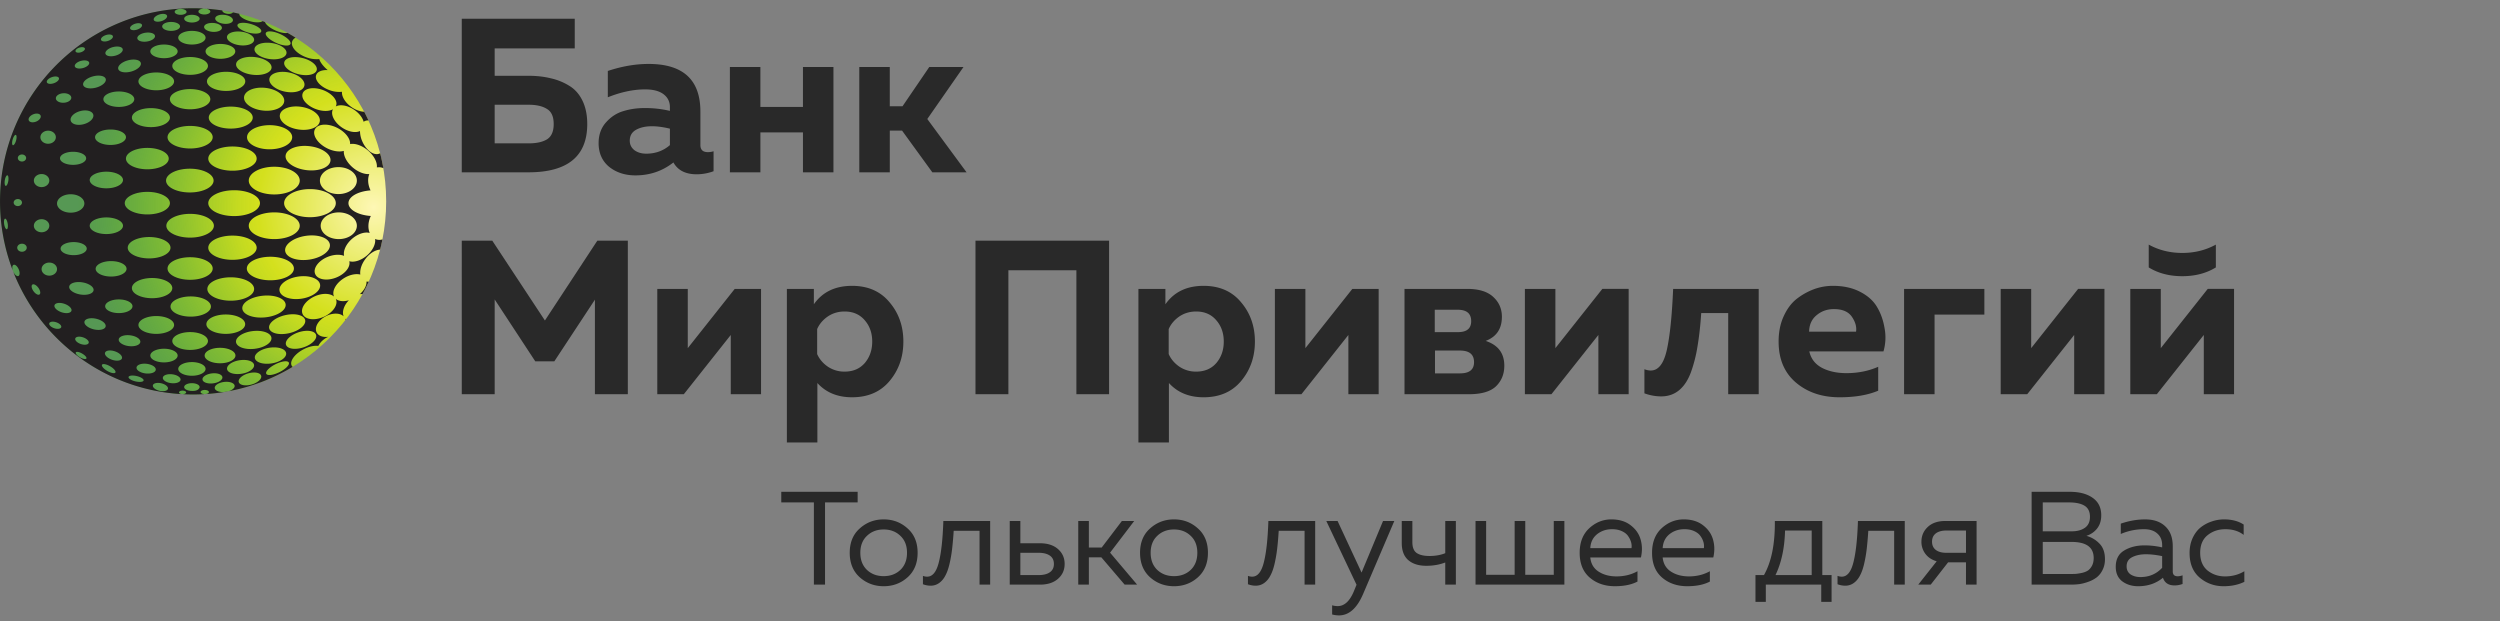
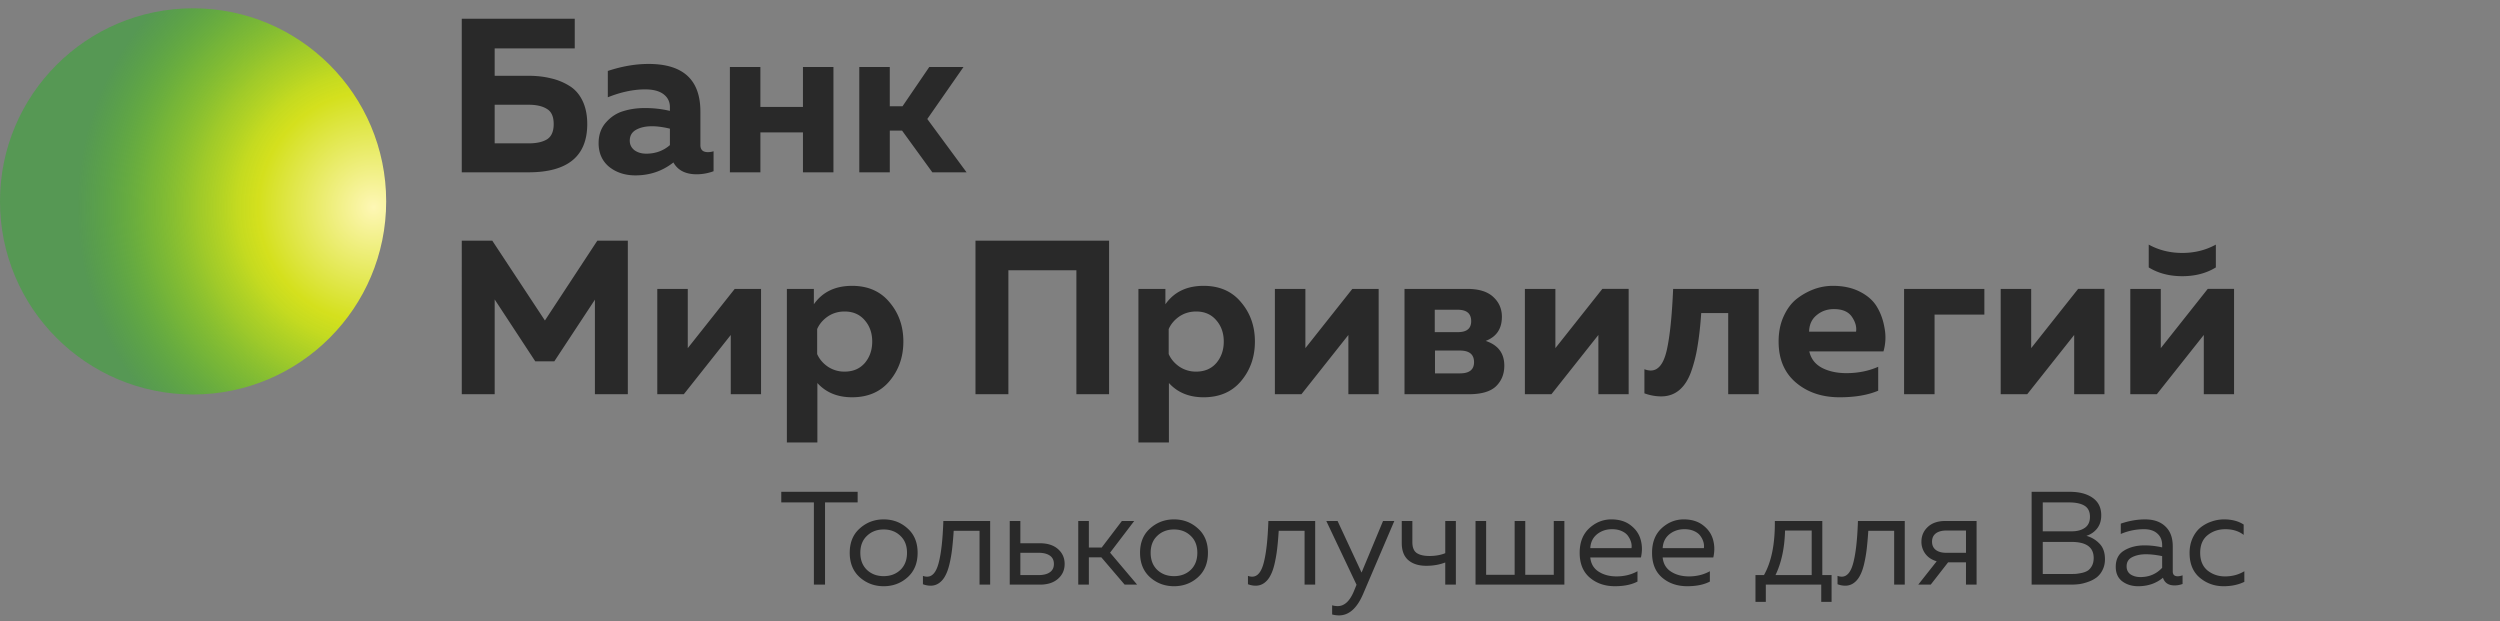
<svg xmlns="http://www.w3.org/2000/svg" width="338" height="84" fill="none">
  <rect width="100%" height="100%" fill="#808080" stroke="none" />
  <path d="M66.88 10.247h4.567c1.088 0 2.076.109 2.966.326.91.198 1.75.534 2.521 1.008.771.455 1.374 1.128 1.81 2.017.434.89.652 1.948.652 3.174 0 4.35-2.65 6.525-7.949 6.525h-9.016V2.536h15.274V6.54H66.88v3.707zm0 9.135h4.597c1.048 0 1.868-.178 2.462-.534.613-.376.92-1.068.92-2.076 0-1.009-.307-1.69-.92-2.047-.593-.375-1.414-.563-2.462-.563H66.88v5.22zm27.814.237c0 .633.336.949 1.008.949.277 0 .534-.04.771-.119v2.7a6.561 6.561 0 01-2.283.415c-1.503 0-2.551-.534-3.144-1.602-1.483 1.166-3.193 1.75-5.131 1.75-1.404 0-2.59-.386-3.56-1.157-.948-.79-1.423-1.858-1.423-3.203 0-1.127.336-2.066 1.009-2.817.672-.752 1.453-1.256 2.343-1.513.89-.277 1.858-.415 2.906-.415 1.167 0 2.294.128 3.381.385v-.504c0-.732-.286-1.315-.86-1.75-.573-.435-1.404-.652-2.491-.652-1.582 0-3.263.356-5.042 1.067V9.594c1.898-.632 3.737-.949 5.516-.949 4.667 0 7 2.146 7 6.436v4.538zm-6.555-2.55c-.85 0-1.562.158-2.135.474-.574.316-.86.81-.86 1.483 0 .514.207.939.623 1.275.435.316.969.475 1.601.475 1.246 0 2.314-.386 3.203-1.157v-2.224c-.91-.218-1.72-.327-2.432-.327zm14.666 6.228h-4.123V9.06h4.123v5.397h5.754V9.061h4.122v14.236h-4.122v-5.398h-5.754v5.398zm17.494 0h-4.123V9.06h4.123v5.308h1.72l3.618-5.308h4.627l-4.894 7.029 5.309 7.207h-4.627l-4.092-5.636h-1.661v5.636zM80.76 32.536h4.123v20.76h-4.45V40.515l-5.486 8.334h-2.58l-5.487-8.364v12.813h-4.449V32.536h4.123l7.118 10.795 7.088-10.795zm11.692 20.76h-3.588V39.06h4.122v8.008l6.347-8.008h3.559v14.237h-4.093v-8.008l-6.347 8.008zm17.582-12.16c1.167-1.66 2.887-2.49 5.161-2.49 2.155 0 3.846.74 5.072 2.224 1.245 1.463 1.868 3.233 1.868 5.309s-.623 3.855-1.868 5.338c-1.226 1.463-2.917 2.195-5.072 2.195-1.957 0-3.519-.643-4.686-1.928v8.038h-4.123V39.06h3.648v2.077zm6.881 7.95c.673-.792 1.009-1.76 1.009-2.907s-.336-2.106-1.009-2.877c-.672-.791-1.582-1.187-2.728-1.187-.851 0-1.612.228-2.284.682-.653.455-1.127 1.019-1.424 1.691v3.381c.297.672.771 1.236 1.424 1.69a3.979 3.979 0 002.284.683c1.146 0 2.056-.386 2.728-1.157zm19.419 4.21h-4.449v-20.76h18.062v20.76h-4.419V36.54h-9.194v16.758zm21.229-12.16c1.167-1.66 2.887-2.49 5.161-2.49 2.155 0 3.846.74 5.072 2.224 1.245 1.463 1.868 3.233 1.868 5.309s-.623 3.855-1.868 5.338c-1.226 1.463-2.917 2.195-5.072 2.195-1.957 0-3.519-.643-4.686-1.928v8.038h-4.123V39.06h3.648v2.077zm6.881 7.95c.672-.792 1.009-1.76 1.009-2.907s-.337-2.106-1.009-2.877c-.672-.791-1.582-1.187-2.728-1.187-.851 0-1.612.228-2.284.682-.653.455-1.127 1.019-1.424 1.691v3.381c.297.672.771 1.236 1.424 1.69a3.979 3.979 0 002.284.683c1.146 0 2.056-.386 2.728-1.157zm11.51 4.21h-3.589V39.06h4.123v8.008l6.347-8.008h3.559v14.237h-4.093v-8.008l-6.347 8.008zm22.654 0h-8.72V39.06h8.482c1.582 0 2.759.366 3.53 1.098.771.712 1.156 1.601 1.156 2.67 0 1.62-.731 2.708-2.194 3.262 1.68.553 2.521 1.67 2.521 3.351 0 1.127-.376 2.056-1.127 2.788-.752.712-1.968 1.068-3.648 1.068zm-4.597-5.901v3.084h3.381c1.265 0 1.898-.504 1.898-1.512 0-1.048-.633-1.572-1.898-1.572h-3.381zm-.03-5.517v3.025h3.144c1.186 0 1.779-.494 1.779-1.483 0-1.028-.603-1.542-1.809-1.542h-3.114zm15.773 11.419h-3.589V39.06h4.123v8.007l6.347-8.008h3.559v14.237h-4.093v-8.008l-6.347 8.008zm20.252-10.974c-.119 1.74-.287 3.243-.505 4.508a18.858 18.858 0 01-.889 3.5c-.396 1.067-.93 1.878-1.602 2.432-.672.553-1.483.83-2.432.83a6.648 6.648 0 01-2.254-.415v-3.262c.297.118.583.178.86.178 1.028 0 1.75-.92 2.165-2.759.415-1.839.702-4.597.86-8.275h11.567v14.237h-4.122V42.323h-3.648zm10.462 3.856c0-1.286.228-2.423.682-3.411.455-1.009 1.048-1.8 1.78-2.373a8.892 8.892 0 012.343-1.305 7.446 7.446 0 012.521-.445c1.424 0 2.649.267 3.678.801 1.047.534 1.819 1.226 2.313 2.076.494.83.83 1.78 1.008 2.847a6.77 6.77 0 01-.148 3.144H244.62c.218.989.791 1.73 1.721 2.225.929.474 2.026.711 3.292.711 1.562 0 2.995-.286 4.3-.86v3.233c-1.404.593-3.144.89-5.22.89-2.372 0-4.34-.663-5.902-1.987-1.562-1.325-2.343-3.174-2.343-5.546zm10.47-1.335c.099-.653-.089-1.325-.564-2.017-.474-.692-1.285-1.038-2.432-1.038-.909 0-1.69.277-2.343.83-.652.534-.988 1.276-1.008 2.225h6.347zm10.615 8.453h-4.122V39.06h10.855v3.47h-6.733v10.766zm12.529 0h-3.589V39.06h4.123v8.007l6.347-8.008h3.559v14.237h-4.093v-8.008l-6.347 8.008zm25.501-17.143c-1.285.79-2.798 1.186-4.538 1.186-1.74 0-3.253-.395-4.538-1.186v-3.085c1.365.752 2.877 1.127 4.538 1.127 1.661 0 3.173-.375 4.538-1.127v3.085zm-7.978 17.143h-3.589V39.06h4.123v8.007l6.346-8.008h3.559v14.237h-4.092v-8.008l-6.347 8.008zM105.628 66.493h10.326v1.434h-4.41v11.115h-1.506V67.927h-4.41v-1.434zm10.617 11.563c-.908-.813-1.362-1.918-1.362-3.317 0-1.398.454-2.498 1.362-3.298.909-.813 1.984-1.22 3.227-1.22 1.255 0 2.331.407 3.227 1.22.909.8 1.363 1.9 1.363 3.298 0 1.399-.454 2.504-1.363 3.317-.896.8-1.972 1.201-3.227 1.201-1.243 0-2.318-.4-3.227-1.201zm5.486-1.004c.598-.574.897-1.345.897-2.313 0-.968-.299-1.733-.897-2.294-.597-.574-1.35-.86-2.259-.86-.908 0-1.661.286-2.259.86-.597.561-.896 1.326-.896 2.294s.299 1.74.896 2.313c.598.562 1.351.843 2.259.843.909 0 1.662-.281 2.259-.843zm7.208-5.289a46.9 46.9 0 01-.215 2.474 18.133 18.133 0 01-.359 2.044c-.155.645-.346 1.171-.573 1.578-.216.406-.49.729-.825.968a1.924 1.924 0 01-1.147.358 2.9 2.9 0 01-1.04-.197v-1.13c.191.072.382.108.573.108.718 0 1.237-.627 1.56-1.882.335-1.267.544-3.15.628-5.647h6.328v8.605h-1.434v-7.279h-3.496zm11.667 7.279h-4.088v-8.605h1.434v3.012h2.654c1.028 0 1.84.263 2.438.788.597.526.896 1.196.896 2.008 0 .813-.299 1.482-.896 2.008-.598.526-1.41.789-2.438.789zm-2.654-4.303v3.012h2.474c.646 0 1.148-.125 1.506-.376.371-.251.556-.628.556-1.13 0-.502-.185-.878-.556-1.13-.358-.25-.86-.376-1.506-.376h-2.474zm9.262 4.303h-1.434v-8.605h1.434v3.585h1.739l2.725-3.585h1.667l-3.263 4.284 3.657 4.321h-1.685l-3.155-3.693h-1.685v3.693zm8.283-.986c-.909-.813-1.363-1.918-1.363-3.317 0-1.398.454-2.498 1.363-3.298.908-.813 1.984-1.22 3.227-1.22 1.255 0 2.33.407 3.227 1.22.908.8 1.362 1.9 1.362 3.298 0 1.399-.454 2.504-1.362 3.317-.897.8-1.972 1.201-3.227 1.201-1.243 0-2.319-.4-3.227-1.201zm5.485-1.004c.598-.574.897-1.345.897-2.313 0-.968-.299-1.733-.897-2.294-.597-.574-1.35-.86-2.258-.86-.909 0-1.662.286-2.259.86-.598.561-.897 1.326-.897 2.294s.299 1.74.897 2.313c.597.562 1.35.843 2.259.843.908 0 1.661-.281 2.258-.843zm11.9-5.289c-.06.945-.131 1.77-.215 2.474a18.362 18.362 0 01-.358 2.044c-.156.645-.347 1.171-.574 1.578-.215.406-.49.729-.825.968a1.922 1.922 0 01-1.147.358c-.347 0-.693-.065-1.04-.197v-1.13c.191.072.382.108.574.108.717 0 1.237-.627 1.559-1.882.335-1.267.544-3.15.628-5.647h6.328v8.605h-1.434v-7.279h-3.496zm11.201 5.648l2.904-6.974h1.524l-4.231 9.896c-.825 1.912-1.906 2.868-3.245 2.868-.323 0-.633-.042-.932-.125v-1.237c.251.071.502.107.753.107.92 0 1.661-.699 2.223-2.097l.323-.79-4.088-8.622h1.524l3.245 6.974zm12.748 1.631h-1.434v-2.994c-.777.299-1.632.448-2.564.448-1.028 0-1.841-.257-2.438-.77-.586-.514-.879-1.285-.879-2.313v-2.976h1.435v2.868c0 .693.191 1.177.573 1.452.395.275.974.413 1.739.413.801 0 1.512-.126 2.134-.377v-4.356h1.434v8.605zm14.672 0h-12.011v-8.605h1.434v7.278h3.854v-7.278h1.435v7.278h3.854v-7.278h1.434v8.605zm2.068-4.303c0-1.41.431-2.515 1.291-3.316.873-.801 1.871-1.201 2.994-1.201 1.052 0 1.918.263 2.599.788.694.526 1.148 1.178 1.363 1.955.215.764.227 1.565.036 2.402h-6.848c.083.848.46 1.488 1.129 1.918.669.43 1.476.645 2.42.645 1.052 0 1.996-.233 2.833-.699v1.399c-.801.418-1.817.627-3.048.627-1.362 0-2.498-.388-3.406-1.165-.908-.777-1.363-1.894-1.363-3.353zm7.01-.627a1.982 1.982 0 00-.054-.789 2.609 2.609 0 00-.394-.825c-.179-.274-.46-.502-.843-.68-.382-.18-.83-.27-1.344-.27-.777 0-1.452.227-2.026.681-.562.455-.867 1.082-.914 1.883h5.575zm2.777.627c0-1.41.43-2.515 1.291-3.316.872-.801 1.87-1.201 2.994-1.201 1.051 0 1.918.263 2.599.788.693.526 1.147 1.178 1.363 1.955.215.764.227 1.565.035 2.402h-6.848c.084.848.46 1.488 1.13 1.918.669.43 1.476.645 2.42.645 1.051 0 1.996-.233 2.832-.699v1.399c-.8.418-1.816.627-3.047.627-1.363 0-2.498-.388-3.407-1.165-.908-.777-1.362-1.894-1.362-3.353zm7.01-.627a2.02 2.02 0 00-.054-.789 2.591 2.591 0 00-.395-.825c-.179-.274-.46-.502-.842-.68-.383-.18-.831-.27-1.345-.27-.777 0-1.452.227-2.026.681-.561.455-.866 1.082-.914 1.883h5.576zm8.37 7.26h-1.398v-3.62h1.147c1.016-1.794 1.506-4.232 1.47-7.315h6.418v7.314h1.255v3.621h-1.398v-2.33h-7.494v2.33zm2.6-9.644c-.06 2.354-.49 4.362-1.291 6.023h4.894v-6.023h-3.603zm11.255.035a46.9 46.9 0 01-.215 2.474 18.133 18.133 0 01-.359 2.044c-.155.645-.346 1.171-.574 1.578-.215.406-.49.729-.824.968a1.925 1.925 0 01-1.148.358c-.346 0-.693-.065-1.039-.197v-1.13c.191.072.382.108.573.108.717 0 1.237-.627 1.56-1.882.335-1.267.544-3.15.627-5.647h6.329v8.605h-1.434v-7.279h-3.496zm8.44 7.279h-1.686l2.492-3.155c-.657-.192-1.165-.526-1.524-1.004a2.678 2.678 0 01-.537-1.65c0-.788.287-1.452.86-1.99.574-.537 1.363-.806 2.367-.806h4.23v8.605h-1.434V76.03h-2.42l-2.348 3.012zm.681-6.92c-.335.263-.502.633-.502 1.112 0 .478.167.848.502 1.111.346.263.819.394 1.416.394h2.671v-3.011h-2.671c-.597 0-1.07.131-1.416.394zm12.962-5.63h5.145c1.315 0 2.354.276 3.119.825.765.538 1.148 1.321 1.148 2.349 0 .74-.198 1.35-.592 1.829a2.96 2.96 0 01-1.416.95 3.792 3.792 0 011.757 1.04c.502.501.753 1.207.753 2.115 0 .55-.108 1.034-.323 1.452a2.783 2.783 0 01-.789 1.004 4.09 4.09 0 01-1.111.592 6.17 6.17 0 01-1.22.322 9.519 9.519 0 01-1.183.072h-5.288v-12.55zm8.39 8.947c0-1.447-.998-2.17-2.994-2.17h-3.89v4.339h3.477c.383 0 .706-.006.969-.018a7.67 7.67 0 00.896-.144c.335-.083.603-.197.807-.34a1.91 1.91 0 00.52-.646c.143-.286.215-.627.215-1.021zm-.502-5.558c0-.705-.245-1.207-.735-1.506-.478-.299-1.189-.448-2.134-.448h-3.513v3.908h3.926c.717 0 1.302-.155 1.757-.466.466-.323.699-.819.699-1.488zm11.193 7.368c0 .442.221.663.664.663.191 0 .412-.041.663-.125v1.165a3.107 3.107 0 01-1.076.198c-.824 0-1.35-.347-1.577-1.04-.921.765-2.038 1.147-3.353 1.147-.836 0-1.553-.221-2.151-.663-.586-.454-.878-1.106-.878-1.954 0-1.016.376-1.751 1.129-2.205.765-.466 1.685-.7 2.761-.7.789 0 1.583.09 2.384.27V73.7c0-.658-.215-1.178-.645-1.56-.431-.394-1.034-.592-1.811-.592a7.881 7.881 0 00-3.137.646v-1.399c1.123-.382 2.217-.573 3.28-.573 1.172 0 2.086.316 2.743.95.67.621 1.004 1.524 1.004 2.707v3.37zm-6.238-.681c0 .478.179.843.537 1.094.371.239.813.358 1.327.358 1.183 0 2.163-.418 2.94-1.255v-1.577c-.813-.168-1.542-.251-2.187-.251-.729 0-1.351.131-1.864.394-.502.251-.753.663-.753 1.237zm8.512-1.793c0-.753.137-1.428.412-2.026.275-.597.633-1.075 1.076-1.434a4.87 4.87 0 011.488-.806 5.09 5.09 0 011.685-.287c1.063 0 1.948.233 2.653.699v1.398c-.657-.514-1.482-.77-2.474-.77-.932 0-1.733.268-2.402.806-.67.538-1.004 1.333-1.004 2.384 0 1.04.328 1.835.986 2.385.669.538 1.464.806 2.384.806.956 0 1.823-.233 2.6-.699v1.434c-.813.395-1.745.592-2.797.592-1.243 0-2.325-.388-3.245-1.165-.908-.777-1.362-1.883-1.362-3.317z" fill="#292929" />
  <path d="M26.106 53.333c14.418 0 26.106-11.688 26.106-26.106 0-14.417-11.688-26.105-26.106-26.105C11.688 1.122 0 12.81 0 27.227c0 14.418 11.688 26.106 26.106 26.106z" fill="url(#paint0_radial_832_16388)" />
-   <path d="M30.463 52.984c.147-.019.292-.049.433-.09-.201.037-.401.071-.608.104a3.63 3.63 0 00.175-.014zM30.05 1.412v.006c.483.073.962.16 1.44.261m-3.863-.517h-.057c.105.005.21.013.314.02a1.531 1.531 0 00-.257-.02zM1.757 36.66c0-.005 0-.01-.005-.015-.006-.006.004.01.005.015zm22.894 16.632h-.062.062zm3.031-.007a.915.915 0 00.138-.01l-.14.01h.002zm21.869-15.22c.032.537-.309 1.18-.907 1.71a1.59 1.59 0 01.368-.015c.3-.548.581-1.109.843-1.68a1.302 1.302 0 01-.304-.015z" fill="#221F20" />
-   <path d="M50.806 32.346a1.685 1.685 0 01-.095-.041c.113.666-.314 1.57-1.125 2.258-.794.67-1.725.943-2.362.753.2.762-.563 1.728-1.768 2.208-1.266.504-2.542.283-2.85-.493-.309-.776.467-1.813 1.733-2.316.81-.322 1.623-.348 2.185-.122-.16-.672.263-1.622 1.112-2.34.788-.665 1.712-.938 2.35-.756-.235-.562-.242-1.3.032-2.028.035-.093.075-.183.117-.27-1.71-.116-3.025-.847-3.025-1.73 0-.884 1.298-1.607 2.988-1.73-.014-.03-.03-.06-.044-.092-.336-.747-.361-1.526-.124-2.114-.637.051-1.466-.248-2.196-.851-.842-.698-1.306-1.601-1.25-2.282-.608.17-1.456.055-2.277-.36-1.285-.65-2.018-1.795-1.634-2.555.384-.76 1.74-.849 3.026-.198 1.094.553 1.787 1.463 1.734 2.19.654-.128 1.57.168 2.368.829.863.714 1.334 1.645 1.246 2.33.295-.055.6-.022.878.093a25.793 25.793 0 00-.43-2.008.938.938 0 01-.077.038c-.731.33-1.767-.385-2.316-1.598a3.55 3.55 0 01-.33-1.446c-.589.285-1.555.122-2.425-.464-1.065-.717-1.598-1.805-1.23-2.48-.525.299-1.413.311-2.312-.022-1.248-.462-2.046-1.414-1.782-2.126.263-.711 1.489-.913 2.736-.451 1.248.462 2.046 1.414 1.783 2.123a.836.836 0 01-.046.101c.584-.321 1.58-.16 2.475.44.683.46 1.146 1.072 1.295 1.63a.873.873 0 01.17-.102.942.942 0 01.483-.076 25.49 25.49 0 00-.58-1.175c-.511-.023-1.107-.224-1.663-.599-.883-.595-1.401-1.446-1.341-2.105a3.695 3.695 0 01-1.654-.211c-1.256-.442-2.077-1.359-1.835-2.047.166-.47.784-.712 1.56-.678a4.84 4.84 0 01-.2-.172c-.5-.459-.844-.956-.941-1.314a3.943 3.943 0 01-1.717-.228c-1.328-.469-2.198-1.438-1.941-2.17a.92.92 0 01.454-.495 25.7 25.7 0 00-1.092-.648c-.36.08-.99-.037-1.65-.335-.733-.33-1.278-.784-1.39-1.124a23.834 23.834 0 00-.336-.132c-.241.21-.926.226-1.687.016-.87-.241-1.507-.682-1.452-1.002a27.47 27.47 0 00-.86-.196c-.096.153-.4.237-.75.194-.402-.05-.709-.253-.689-.455a26.639 26.639 0 00-2.168-.234c.321.053.547.203.547.38 0 .221-.36.401-.803.401-.444 0-.804-.18-.804-.401 0-.222.329-.386.746-.402-.482-.027-.97-.041-1.464-.042C11.691 1.114.003 12.802.003 27.22a26.06 26.06 0 001.752 9.418c-.144-.386-.116-.747.072-.83.204-.09.517.176.7.593.182.417.165.827-.039.916-.203.09-.516-.177-.698-.594l-.03-.07c3.608 9.314 12.398 16.037 22.83 16.635-.22-.022-.386-.12-.386-.236 0-.133.215-.24.482-.24s.482.107.482.24-.216.241-.482.241h-.034c.482.027.967.04 1.455.041.528 0 1.053-.018 1.574-.048-.31 0-.562-.127-.562-.282 0-.155.252-.282.562-.282.31 0 .563.126.563.282 0 .132-.181.24-.425.272A25.826 25.826 0 0030.285 53c-.666.037-1.21-.182-1.251-.525-.045-.37.52-.745 1.263-.835.743-.09 1.382.138 1.427.51.035.294-.313.59-.83.745 3.064-.568 6-1.684 8.667-3.294a.624.624 0 01-.122-.16c-.313-.591.393-1.579 1.576-2.203.737-.39 1.485-.547 2.02-.469.163-.316.391-.594.67-.816.206-.173.437-.315.685-.42-.714.097-1.338-.11-1.58-.59-.347-.688.226-1.678 1.286-2.211.919-.464 1.9-.427 2.368.046-.254-.588.017-1.481.705-2.183-.718.208-1.386.145-1.772-.192.004.01.009.017.013.025.344.761-.383 1.833-1.624 2.396-1.242.562-2.527.401-2.871-.36-.345-.762.382-1.833 1.623-2.396 1.036-.468 2.102-.433 2.626.032-.346-.715.24-1.81 1.353-2.497.77-.474 1.6-.635 2.199-.482-.086-.608.153-1.406.692-2.118.578-.766 1.347-1.226 1.984-1.255.118-.456.221-.916.314-1.38-.294.092-.61.084-.9-.021zm-8.993 2.753c-1.669.241-3.127-.275-3.257-1.162-.13-.887 1.117-1.805 2.785-2.05 1.669-.243 3.127.276 3.257 1.163.13.887-1.117 1.808-2.785 2.05zm-7.365 12.057c-1.322.16-2.457-.246-2.538-.906-.08-.66.926-1.326 2.25-1.486 1.322-.16 2.457.246 2.537.907.08.661-.929 1.325-2.25 1.485zm4.237.583c.091.584-.78 1.205-1.948 1.39-1.167.185-2.188-.14-2.28-.723-.093-.582.78-1.205 1.947-1.39 1.168-.184 2.188.14 2.28.723zM9.559 26.263c1.02 0 1.847.558 1.847 1.245 0 .688-.827 1.245-1.847 1.245S7.71 28.197 7.71 27.51c0-.688.828-1.246 1.848-1.246zm-1.446-4.86c0-.488.791-.883 1.767-.883.976 0 1.767.395 1.767.884 0 .488-.791.883-1.767.883-.976 0-1.767-.395-1.767-.883zM9.96 32.73c.976 0 1.767.395 1.767.883 0 .489-.79.884-1.767.884-.976 0-1.767-.395-1.767-.884 0-.488.791-.883 1.767-.883zm-.6 6.006c.071-.453.866-.706 1.774-.562.908.145 1.587.627 1.516 1.081-.072.455-.866.707-1.775.563-.908-.145-1.587-.627-1.515-1.082zm2.77-8.215c0-.621 1.006-1.125 2.248-1.125 1.242 0 2.25.504 2.25 1.125 0 .62-1.008 1.124-2.25 1.124s-2.249-.503-2.249-1.124zM34.448 7.715c1.323.145 2.337.798 2.265 1.46-.073.662-1.205 1.08-2.527.936-1.322-.145-2.337-.798-2.265-1.46.073-.662 1.204-1.08 2.527-.936zm-.038-1.124c.085-.597 1.124-.943 2.315-.774 1.19.17 2.093.79 2.008 1.388-.085.596-1.125.943-2.315.773-1.19-.17-2.093-.787-2.008-1.384v-.003zM22.49 30.52c0-.884 1.439-1.607 3.213-1.607 1.775 0 3.213.723 3.213 1.607 0 .883-1.438 1.606-3.213 1.606-1.774 0-3.213-.719-3.213-1.606zm6.266 5.783c0 .843-1.366 1.526-3.053 1.526-1.687 0-3.052-.683-3.052-1.526s1.365-1.526 3.052-1.526 3.053.684 3.053 1.526zm-3.093-10.282c-1.774 0-3.213-.718-3.213-1.606 0-.888 1.439-1.607 3.213-1.607s3.213.72 3.213 1.607-1.438 1.606-3.213 1.606zm2.496 1.446c0-.964 1.564-1.746 3.493-1.746 1.929 0 3.494.782 3.494 1.746s-1.564 1.747-3.494 1.747c-1.93 0-3.493-.783-3.493-1.747zm3.272-4.388c-1.807 0-3.272-.732-3.272-1.636 0-.904 1.465-1.636 3.272-1.636 1.808 0 3.269.732 3.269 1.636 0 .904-1.461 1.636-3.269 1.636zm-.233-5.693c-1.642 0-2.973-.665-2.973-1.486 0-.82 1.332-1.486 2.973-1.486 1.64 0 2.972.665 2.972 1.486s-1.33 1.486-2.973 1.486zm-.63-5.09c-1.43 0-2.588-.58-2.588-1.296 0-.714 1.159-1.294 2.589-1.294s2.59.58 2.59 1.294c0 .715-1.16 1.295-2.59 1.295zm-2.134 1.114c0 .755-1.222 1.366-2.73 1.366-1.51 0-2.732-.611-2.732-1.366 0-.754 1.223-1.365 2.731-1.365 1.509 0 2.731.611 2.731 1.365zm-2.73 3.615c1.686 0 3.052.683 3.052 1.526s-1.366 1.526-3.053 1.526c-1.687 0-3.052-.683-3.052-1.526s1.365-1.526 3.052-1.526zm-2.892 4.418c0 .798-1.295 1.446-2.892 1.446s-2.892-.648-2.892-1.446c0-.799 1.295-1.446 2.892-1.446s2.892.647 2.892 1.446zm-2.892 4.498c1.687 0 3.052.684 3.052 1.526 0 .843-1.365 1.526-3.052 1.526s-3.053-.683-3.053-1.526c0-.842 1.366-1.526 3.053-1.526zm.24 6.105c1.598 0 2.892.647 2.892 1.446 0 .798-1.294 1.446-2.891 1.446s-2.892-.648-2.892-1.446c0-.799 1.295-1.446 2.892-1.446zm.402 5.542c1.509 0 2.732.612 2.732 1.366 0 .754-1.223 1.365-2.732 1.365-1.508 0-2.73-.61-2.73-1.365 0-.754 1.222-1.366 2.73-1.366zm5.222 2.49c1.508 0 2.73.612 2.73 1.366 0 .754-1.222 1.365-2.73 1.365-1.509 0-2.732-.61-2.732-1.365 0-.754 1.223-1.366 2.732-1.366zm2.249-1.004c0-.874 1.415-1.581 3.161-1.581 1.747 0 3.163.707 3.163 1.58 0 .874-1.416 1.581-3.163 1.581-1.746 0-3.161-.707-3.161-1.58zm.126-5.582c0-.904 1.465-1.637 3.272-1.637 1.808 0 3.269.733 3.269 1.637 0 .903-1.465 1.636-3.272 1.636-1.807 0-3.27-.733-3.27-1.636zm5.474-2.972c0-.997 1.543-1.805 3.446-1.805 1.903 0 3.445.808 3.445 1.805 0 .996-1.542 1.805-3.445 1.805-1.903 0-3.446-.809-3.446-1.805zm4.78-3.053c0-1.05 1.564-1.9 3.494-1.9 1.929 0 3.493.85 3.493 1.9 0 1.05-1.564 1.9-3.493 1.9-1.93 0-3.494-.85-3.494-1.9zM37.08 26.29c-1.903 0-3.446-.838-3.446-1.873 0-1.035 1.543-1.873 3.446-1.873 1.903 0 3.445.838 3.445 1.873 0 1.035-1.542 1.873-3.445 1.873zm-.629-6.105c-1.687 0-3.052-.73-3.052-1.632 0-.901 1.365-1.632 3.052-1.632s3.052.73 3.052 1.632c0 .901-1.367 1.632-3.052 1.632zm-.908-5.24c-1.5-.16-2.64-.983-2.547-1.83.093-.846 1.383-1.4 2.882-1.236 1.5.164 2.64.983 2.547 1.83-.093.846-1.383 1.4-2.882 1.237zM34.355 5.43c-.064.506-.936.814-1.948.687-1.012-.127-1.782-.643-1.718-1.147.063-.505.935-.814 1.947-.686 1.012.128 1.782.64 1.718 1.146zm-2.546 1.515c0 .555-.9 1.005-2.008 1.005-1.109 0-2.008-.45-2.008-1.005 0-.555.9-1.004 2.008-1.004s2.008.449 2.008 1.004zm-5.864-.924c-1.02 0-1.847-.413-1.847-.923s.827-.924 1.847-.924 1.848.413 1.848.924c0 .51-.828.923-1.848.923zm-.24 1.687c1.33 0 2.409.54 2.409 1.205s-1.079 1.205-2.41 1.205c-1.33 0-2.41-.54-2.41-1.205s1.08-1.205 2.41-1.205zm-3.535.16c-1.02 0-1.848-.413-1.848-.923s.828-.924 1.848-.924 1.847.414 1.847.924-.827.924-1.847.924zm-1.044 1.929c1.33 0 2.41.54 2.41 1.204 0 .666-1.08 1.205-2.41 1.205-1.331 0-2.41-.54-2.41-1.204 0-.666 1.079-1.205 2.41-1.205zm-.723 4.82c1.42 0 2.57.574 2.57 1.284 0 .71-1.15 1.286-2.57 1.286s-2.57-.576-2.57-1.286c0-.71 1.15-1.285 2.57-1.285zm-4.338-.162c-1.153 0-2.088-.467-2.088-1.044 0-.576.935-1.044 2.088-1.044 1.154 0 2.089.467 2.089 1.044s-.935 1.045-2.089 1.045zm-1.124 3.053c1.153 0 2.088.467 2.088 1.044s-.935 1.044-2.088 1.044c-1.154 0-2.089-.467-2.089-1.044s.935-1.044 2.089-1.044zm-.563 5.703c1.242 0 2.25.504 2.25 1.125 0 .62-1.008 1.124-2.25 1.124s-2.249-.504-2.249-1.124c0-.621 1.008-1.125 2.25-1.125zm.643 12.09c1.153 0 2.088.467 2.088 1.043 0 .577-.935 1.044-2.088 1.044-1.154 0-2.089-.467-2.089-1.044 0-.576.935-1.044 2.089-1.044zm1.044 5.18c1.02 0 1.848.414 1.848.924s-.828.924-1.848.924-1.847-.414-1.847-.924.827-.924 1.847-.924zm-.013 5.406c.05-.402.742-.65 1.547-.553.806.098 1.419.503 1.37.906-.047.404-.74.65-1.546.553-.806-.097-1.419-.503-1.37-.906zm2.664-1.952c0-.665 1.079-1.205 2.41-1.205 1.33 0 2.41.54 2.41 1.205s-1.08 1.205-2.41 1.205c-1.331 0-2.41-.54-2.41-1.205zm3.454 3.213c1.02 0 1.847.414 1.847.924s-.827.924-1.847.924-1.848-.414-1.848-.924.828-.924 1.848-.924zm1.124-1.044c0-.665 1.08-1.205 2.41-1.205 1.331 0 2.41.54 2.41 1.205s-1.079 1.205-2.41 1.205c-1.33 0-2.41-.54-2.41-1.205zm4.608-2.275c0-.723 1.174-1.31 2.622-1.31s2.622.586 2.622 1.31c0 .724-1.176 1.311-2.622 1.311s-2.622-.587-2.622-1.31zm4.859-2.1c-.08-.81 1.17-1.592 2.787-1.748 1.618-.157 2.993.372 3.072 1.18.079.81-1.17 1.592-2.787 1.748-1.618.157-2.993-.372-3.072-1.18zm.61-5.425c0-.879 1.424-1.591 3.182-1.591s3.183.712 3.183 1.591-1.425 1.591-3.183 1.591c-1.758 0-3.182-.712-3.182-1.59zm14.876-5.783c0 .996-1.095 1.805-2.446 1.805-1.351 0-2.446-.809-2.446-1.805 0-.997 1.096-1.805 2.446-1.805s2.446.808 2.446 1.805zm0-6.105c0 1.006-1.118 1.822-2.498 1.822-1.379 0-2.496-.816-2.496-1.822 0-1.007 1.118-1.822 2.496-1.822 1.379 0 2.498.815 2.498 1.822zm-3.568-2.685c-.103.895-1.544 1.466-3.219 1.273-1.675-.193-2.949-1.078-2.846-1.97.103-.893 1.544-1.466 3.219-1.273 1.675.193 2.949 1.074 2.846 1.97zm-1.446-5.323c-.136.841-1.453 1.328-2.942 1.088-1.49-.24-2.587-1.117-2.451-1.958.136-.841 1.453-1.328 2.942-1.087 1.49.24 2.587 1.116 2.452 1.957h-.001zm-2.081-4.832c-.146.715-1.32 1.08-2.625.813-1.305-.265-2.243-1.06-2.098-1.775.146-.715 1.324-1.08 2.626-.817 1.302.262 2.244 1.064 2.098 1.779h-.001zm-.259-3.733c1.211.294 2.075 1.023 1.928 1.63-.147.605-1.248.858-2.46.561-1.211-.296-2.075-1.023-1.927-1.629.147-.605 1.247-.858 2.46-.562zm-4.95-3.392c.15-.331 1.014-.264 1.928.15.914.413 1.544 1.019 1.395 1.348-.15.33-1.014.264-1.928-.15-.914-.413-1.543-1.017-1.394-1.348zm-3.837-1.08c.089-.322.884-.384 1.767-.139.884.245 1.538.702 1.446 1.024-.091.321-.883.382-1.767.138-.883-.244-1.534-.702-1.446-1.023zM29.1 2.46c.04-.33.61-.53 1.27-.448.66.083 1.162.418 1.12.748-.042.33-.61.53-1.27.448-.66-.083-1.162-.417-1.12-.747zm-.26.643c.663.046 1.183.352 1.16.684-.024.333-.58.563-1.244.518-.665-.045-1.183-.352-1.16-.684.023-.332.58-.56 1.241-.515l.002-.003zm-1.848-.58c0 .288-.468.522-1.044.522-.577 0-1.045-.234-1.045-.522 0-.288.468-.522 1.045-.522.576 0 1.041.237 1.041.525l.003-.003zm-2.573-1.322c.443 0 .803.18.803.401 0 .222-.36.402-.803.402-.443 0-.803-.18-.803-.402 0-.221.36-.401.803-.401zm-.08 2.37c0 .332-.54.602-1.205.602s-1.205-.27-1.205-.603c0-.332.54-.602 1.205-.602s1.205.27 1.205.602zm-2.792-1.614c.495-.155.96-.08 1.037.167.078.246-.26.574-.755.73-.495.156-.96.08-1.038-.166-.077-.247.26-.575.756-.73zm-.594 2.892c.047.33-.448.673-1.107.767-.659.094-1.231-.095-1.279-.425-.047-.329.448-.673 1.107-.767.659-.094 1.232.092 1.279.421v.004zm-2.684-1.64c.441-.14.856-.072.926.148.07.22-.233.513-.674.652-.442.139-.857.072-.927-.148-.07-.22.233-.512.674-.652zm.768 5.301c.112.422-.482.945-1.323 1.168-.84.224-1.615.065-1.728-.356-.112-.421.482-.945 1.323-1.168.841-.224 1.615-.069 1.728.356zm-2.449-1.87c.085.321-.367.723-1.01.891-.642.17-1.233.05-1.32-.273-.085-.322.368-.723 1.01-.891.643-.169 1.233-.053 1.32.269v.004zm-2.256-1.904c.442-.139.857-.072.927.148.07.22-.232.513-.674.652-.442.14-.857.072-.926-.148-.07-.22.232-.511.673-.652zm-.034 5.944c.112.422-.482.945-1.323 1.168-.841.223-1.615.064-1.728-.357-.112-.42.482-.944 1.323-1.167.841-.224 1.615-.069 1.728.356zm-3.553-4.247c.349-.11.676-.057.73.117.055.174-.183.401-.53.514-.348.112-.676.057-.73-.117-.055-.175.181-.408.53-.518v.004zm.212 1.798c.536-.142 1.028-.04 1.1.227.07.268-.307.601-.843.743-.536.143-1.027.04-1.099-.227-.071-.267.306-.605.841-.747l.001.004zm-.107 6.787c.842-.224 1.63-.009 1.76.482.13.49-.448 1.067-1.29 1.29-.841.225-1.63.01-1.76-.481-.13-.491.448-1.069 1.29-1.291zM9.64 13.19c.02.354-.431.668-1.007.701-.575.033-1.06-.228-1.08-.582-.02-.354.431-.668 1.006-.701.576-.033 1.058.228 1.08.582zm-2.633-2.757c.45-.161.883-.106.959.12.075.224-.222.536-.672.694-.45.158-.883.105-.959-.12-.075-.225.22-.536.67-.694h.002zm-.5 7.235c.576 0 1.044.395 1.044.883 0 .489-.468.884-1.045.884-.576 0-1.044-.395-1.044-.884 0-.488.468-.883 1.044-.883zm-.884 7.63c-.577 0-1.044-.395-1.044-.883 0-.489.467-.884 1.044-.884s1.044.395 1.044.884c0 .488-.467.883-1.044.883zm1.044 5.222c0 .488-.467.883-1.044.883s-1.044-.395-1.044-.883c0-.489.467-.884 1.044-.884s1.044.395 1.044.884zm-3.695-9.633c.31 0 .562.213.562.475 0 .263-.251.476-.562.476-.31 0-.562-.213-.562-.476 0-.262.251-.475.562-.475zM.919 30.993c-.132.022-.29-.28-.354-.675-.063-.394-.008-.73.123-.752.13-.02.29.28.353.675s.009.731-.122.752zm.206-6.54c-.062.395-.219.698-.35.677-.13-.02-.188-.357-.126-.751s.218-.698.35-.677c.13.02.184.356.126.75zm.621-4.82c-.127-.035-.145-.376-.038-.761.107-.385.296-.668.425-.632.128.035.145.376.039.761-.106.385-.3.664-.429.63l.003.002zm.101 7.755c0-.263.252-.476.563-.476.31 0 .562.213.562.476s-.251.475-.562.475c-.311 0-.563-.212-.563-.475zm1.125 6.648c-.355 0-.643-.24-.643-.543 0-.303.288-.544.643-.544.355 0 .643.24.643.544 0 .303-.288.543-.643.543zm.92-17.76c-.112-.271.155-.638.596-.82.44-.181.888-.108 1 .161.111.27-.155.639-.596.82-.441.182-.889.107-1-.161zM5.346 39.81c-.18.13-.543-.062-.81-.43-.268-.367-.34-.772-.16-.902.178-.13.542.061.809.43.267.367.34.769.16.9v.002zm.277-3.426c0-.489.467-.884 1.044-.884s1.044.395 1.044.884c0 .488-.467.883-1.044.883s-1.044-.395-1.044-.883zm2.65 7.86c-.074.223-.495.282-.94.133-.445-.15-.744-.452-.67-.673.076-.222.496-.282.941-.132.445.15.75.451.67.673zm1.382-2.214c-.107.314-.704.401-1.334.186-.63-.215-1.056-.643-.95-.956.106-.313.703-.402 1.334-.186.63.215 1.058.64.952.956h-.002zm2.023 6.44c-.08.14-.466.068-.86-.16-.393-.23-.648-.526-.568-.666.08-.14.466-.068.86.161.393.229.65.525.57.665h-.002zm.308-2.103c-.08.25-.556.315-1.055.147-.498-.168-.835-.506-.75-.756.084-.25.555-.315 1.054-.147s.837.506.753.756h-.002zm.696-1.839c-.79-.186-1.354-.657-1.261-1.052.093-.394.809-.562 1.598-.377.79.184 1.354.658 1.261 1.052-.093.394-.807.564-1.597.377h-.001zm2.922 5.832c-.102.177-.59.087-1.09-.201-.498-.289-.82-.666-.722-.843.099-.177.59-.087 1.09.202.498.288.824.665.722.842zm.884-1.904c-.107.315-.704.401-1.335.186-.63-.215-1.056-.643-.95-.956.106-.313.704-.401 1.334-.186.631.215 1.053.64.947.956h.004zm2.927 2.984c-.047.2-.54.255-1.101.124-.563-.13-.98-.401-.933-.597.046-.196.539-.255 1.101-.124.562.13.976.4.93.597h.003zm.265-.952c-.718-.087-1.265-.448-1.222-.807.043-.36.661-.58 1.38-.493.717.088 1.264.448 1.221.807-.043.36-.656.58-1.38.493zm3.023 2.077c-.065.281-.573.402-1.135.272-.561-.13-.964-.465-.899-.746.066-.281.574-.401 1.135-.271.562.13.967.468.9.745zm1.706-1.217c-.04.33-.608.534-1.269.454-.66-.08-1.164-.413-1.124-.743.039-.33.608-.533 1.268-.454.66.08 1.166.413 1.126.743h-.001zm2.463 1.218c-.1.16-.401.284-.768.284h-.16c-.577 0-1.045-.233-1.045-.522 0-.288.468-.522 1.045-.522.576 0 1.044.234 1.044.522a.333.333 0 01-.114.238h-.002zm-.927-1.764c-1.02 0-1.847-.414-1.847-.924s.827-.924 1.847-.924 1.848.414 1.848.924-.828.924-1.848.924zm2.86 1.027c-.743.09-1.382-.139-1.427-.51-.045-.373.52-.746 1.264-.836.743-.09 1.381.138 1.426.51.045.372-.521.745-1.263.836zm.944-2.716c-1.15 0-2.082-.467-2.082-1.044 0-.578.932-1.045 2.082-1.045s2.084.467 2.084 1.044c0 .578-.932 1.045-2.084 1.045zm.95.79c-.08-.503.673-1.043 1.681-1.198 1.008-.155 1.89.12 1.969.625.08.503-.674 1.044-1.682 1.2-1.008.156-1.89-.122-1.968-.626zm3.308 2.085c-.837.235-1.606.086-1.727-.333-.122-.419.466-.948 1.303-1.182.837-.235 1.606-.085 1.727.333.122.418-.466.948-1.303 1.182zm3.782-1.678c-.842.42-1.643.52-1.791.223-.148-.297.415-.877 1.257-1.296.842-.418 1.644-.519 1.791-.222.148.296-.415.876-1.257 1.295zm4.944-5.037c.185.562-.576 1.316-1.699 1.687-1.123.371-2.182.214-2.366-.348-.184-.561.576-1.316 1.698-1.687 1.122-.37 2.182-.213 2.367.348zm-1.476-2.008c.155.672-.807 1.468-2.15 1.778-1.343.31-2.557.018-2.713-.653-.156-.672.808-1.468 2.15-1.778 1.343-.31 2.557-.018 2.712.654v-.001zm-.504-2.882c-1.516.222-2.842-.267-2.964-1.093-.121-.827 1.01-1.676 2.525-1.898 1.516-.223 2.842.266 2.963 1.093.121.826-1.01 1.674-2.525 1.899l.001-.001zm5.907 2.689a.96.96 0 01.055.18l.062-.08a.867.867 0 01-.115-.097l-.002-.003z" fill="#221F20" />
  <defs>
    <radialGradient id="paint0_radial_832_16388" cx="0" cy="0" r="1" gradientUnits="userSpaceOnUse" gradientTransform="translate(50.523 28.019) scale(40.076)">
      <stop stop-color="#FEF7B5" />
      <stop offset=".39" stop-color="#D4E01D" />
      <stop offset=".46" stop-color="#C7DE1C" stop-opacity=".96" />
      <stop offset=".59" stop-color="#A5D71A" stop-opacity=".85" />
      <stop offset=".76" stop-color="#6FCD17" stop-opacity=".68" />
      <stop offset=".97" stop-color="#24BE12" stop-opacity=".44" />
      <stop offset="1" stop-color="#17BC11" stop-opacity=".4" />
    </radialGradient>
  </defs>
</svg>